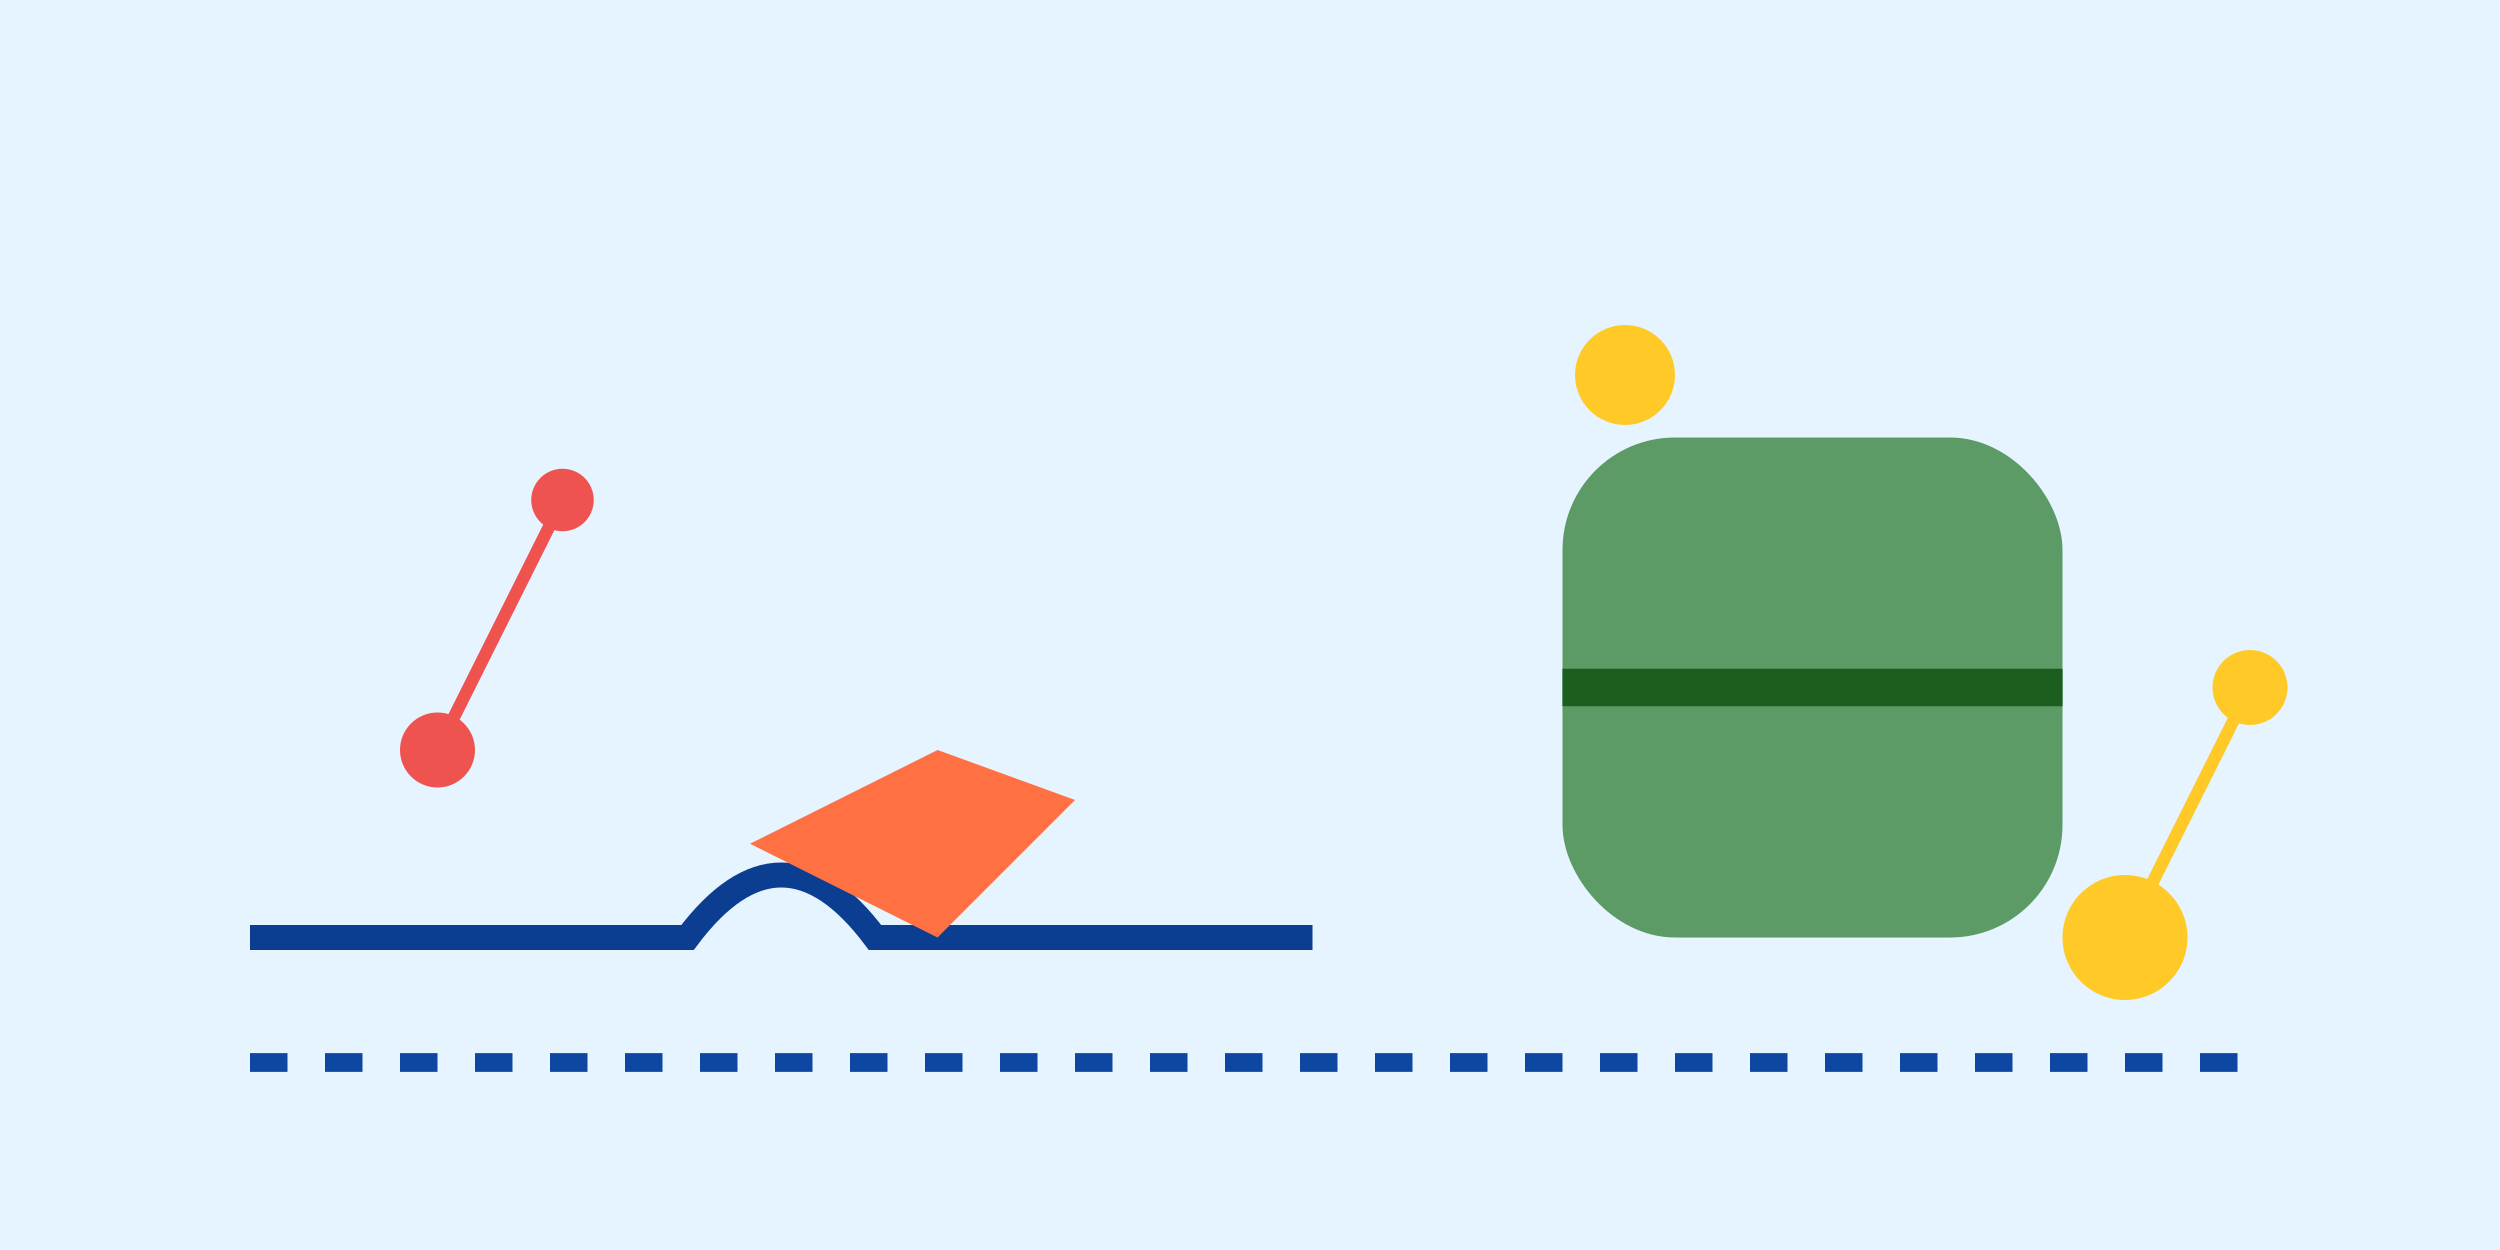
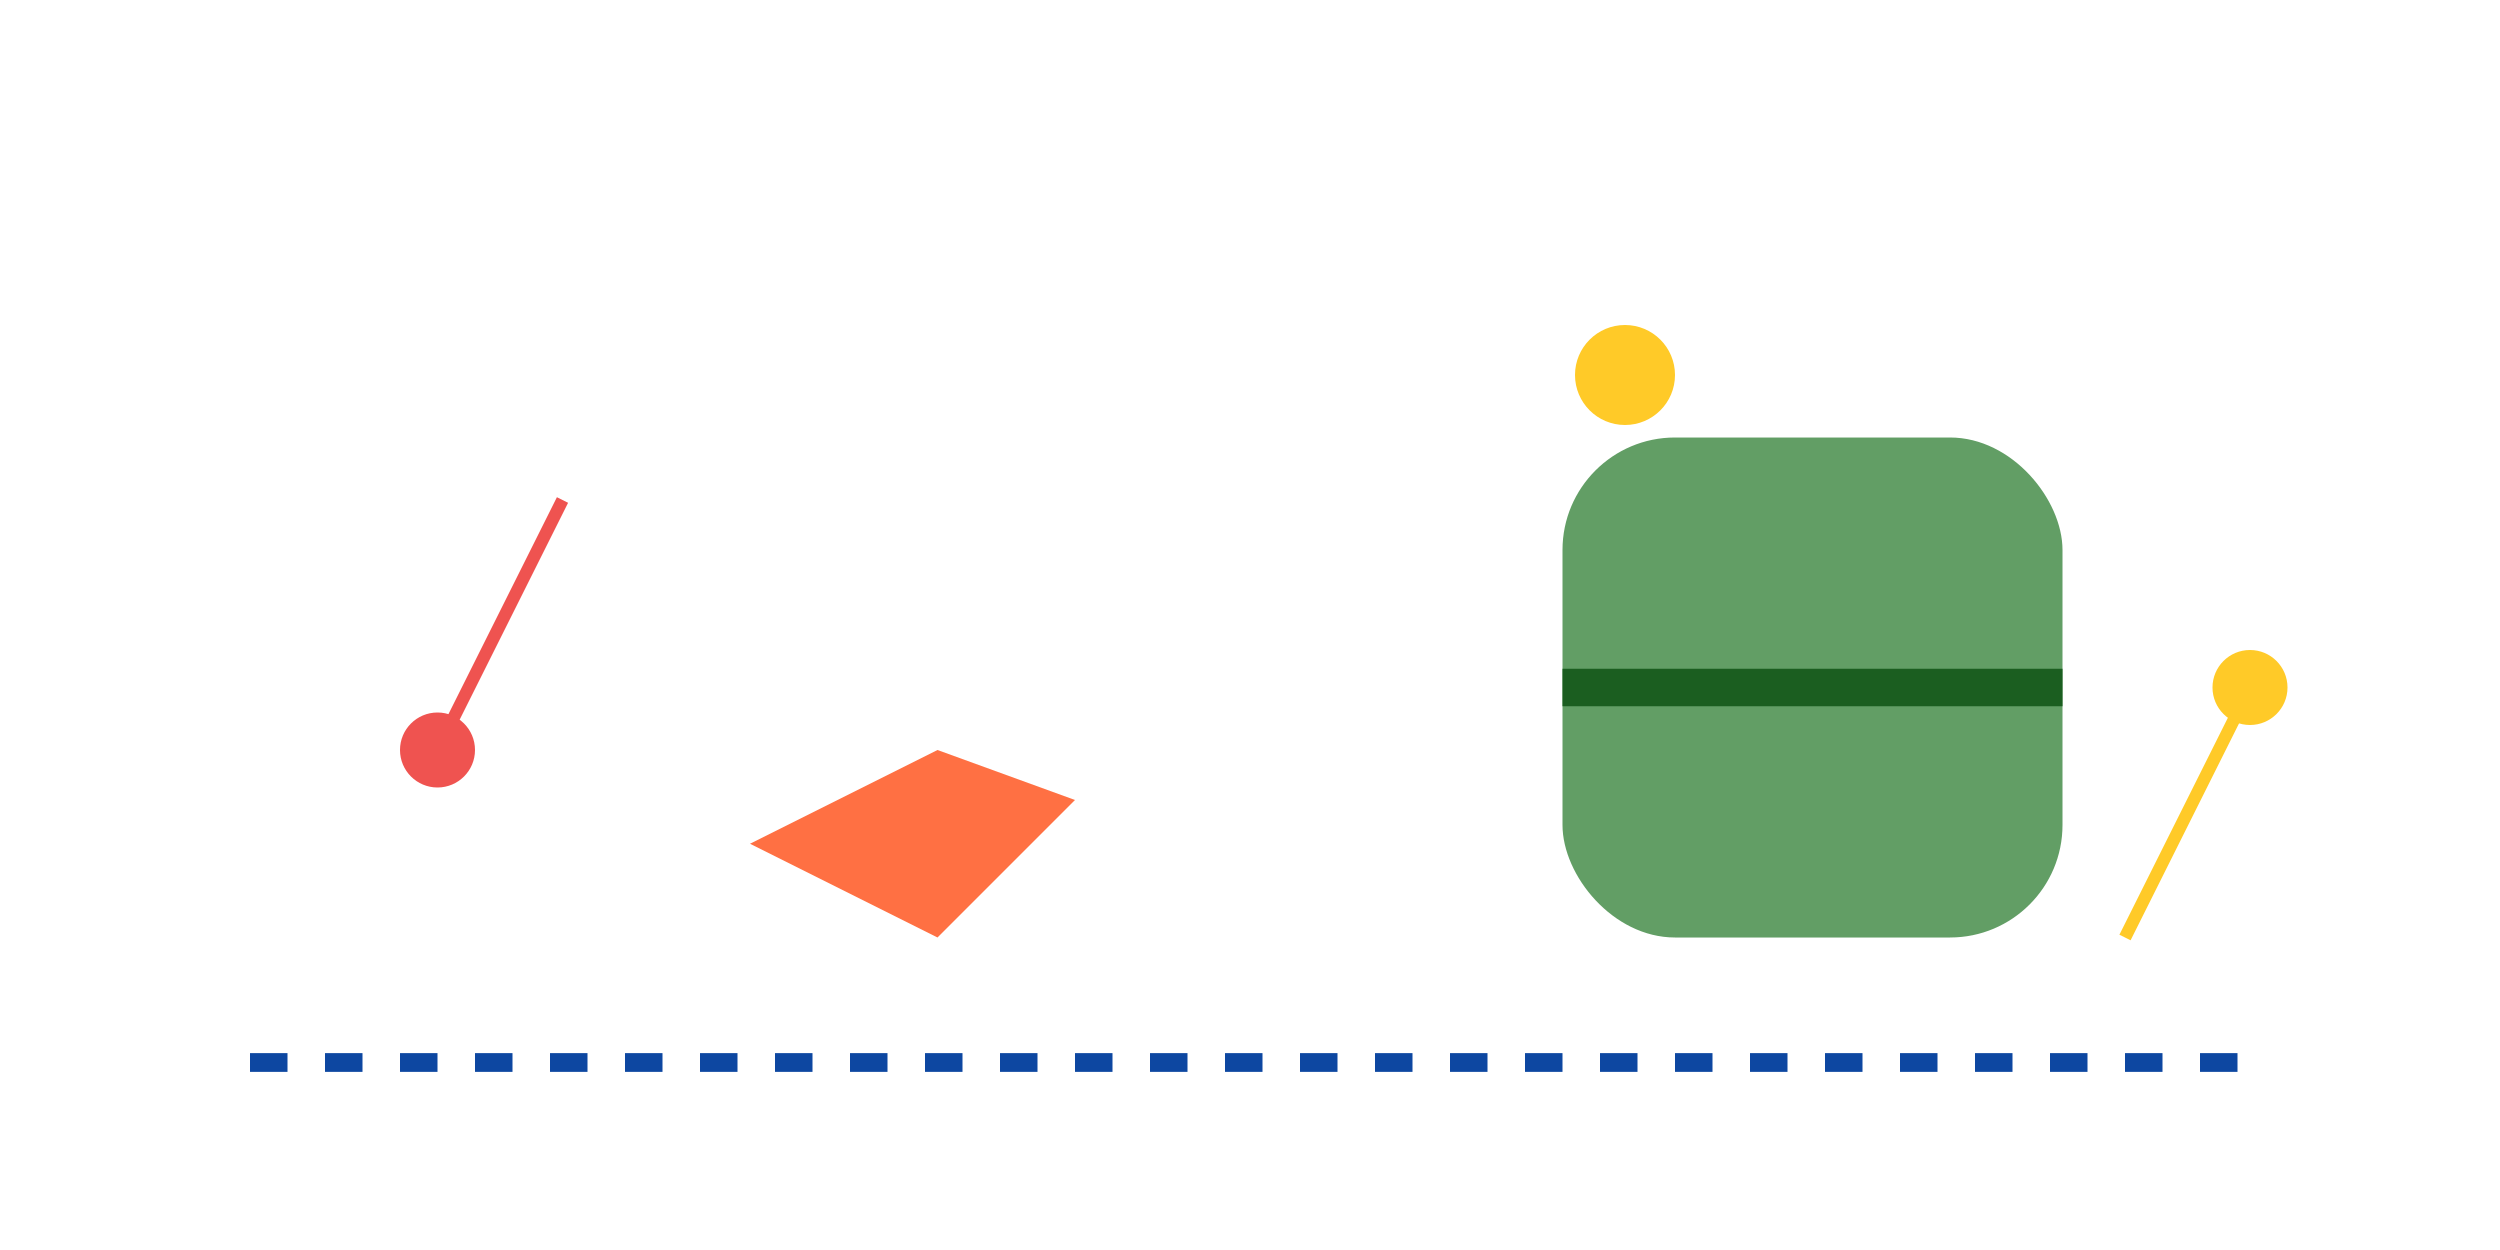
<svg xmlns="http://www.w3.org/2000/svg" width="400" height="200" viewBox="0 0 400 200">
-   <rect x="0" y="0" width="400" height="200" fill="#e6f4ff" />
-   <path d="M40 150 L110 150 Q125 130 140 150 L210 150" stroke="#0b3d91" stroke-width="4" fill="none" />
  <polygon points="120 135 150 120 172 128 150 150" fill="#ff7043" />
  <rect x="250" y="70" width="80" height="80" rx="18" fill="#2e7d32" opacity="0.75" />
  <line x1="250" y1="110" x2="330" y2="110" stroke="#1b5e20" stroke-width="6" />
  <circle cx="260" cy="60" r="8" fill="#ffca28" />
-   <circle cx="340" cy="150" r="10" fill="#ffca28" />
  <circle cx="70" cy="120" r="6" fill="#ef5350" />
  <line x1="70" y1="120" x2="90" y2="80" stroke="#ef5350" stroke-width="2" />
-   <circle cx="90" cy="80" r="5" fill="#ef5350" />
  <line x1="340" y1="150" x2="360" y2="110" stroke="#ffca28" stroke-width="2" />
  <circle cx="360" cy="110" r="6" fill="#ffca28" />
  <path d="M40 170 H360" stroke="#0d47a1" stroke-width="3" stroke-dasharray="6 6" />
</svg>